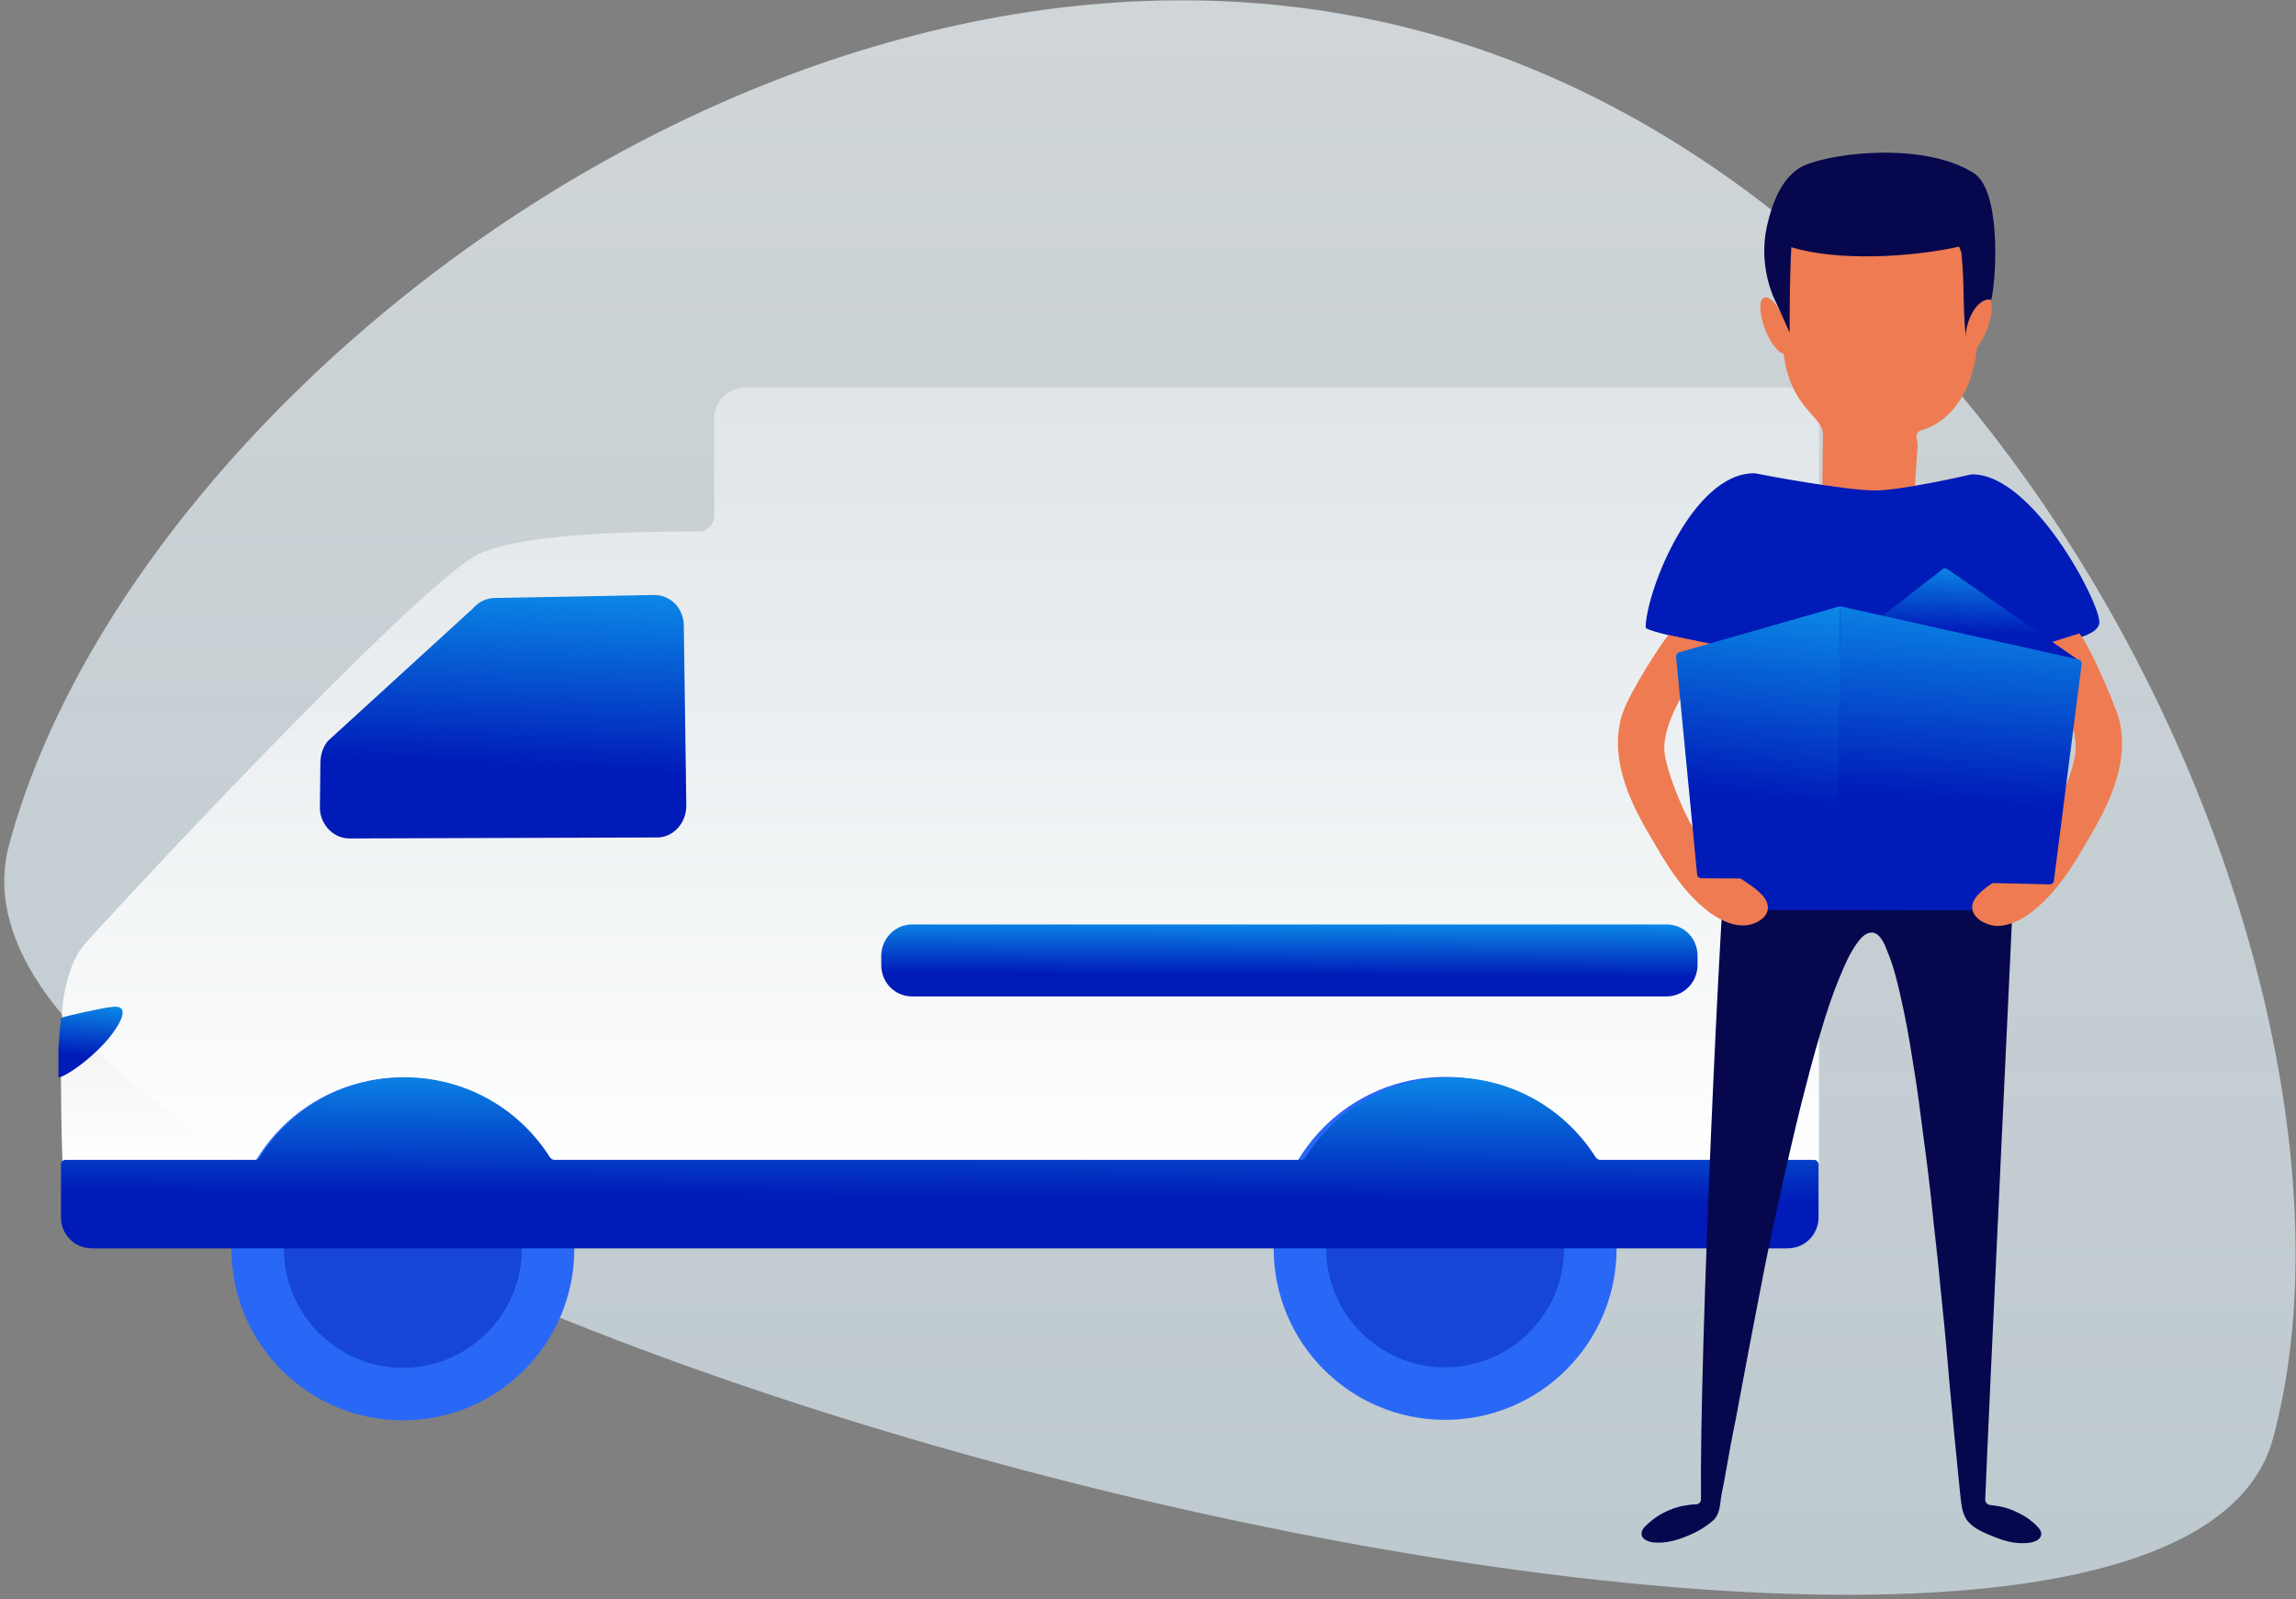
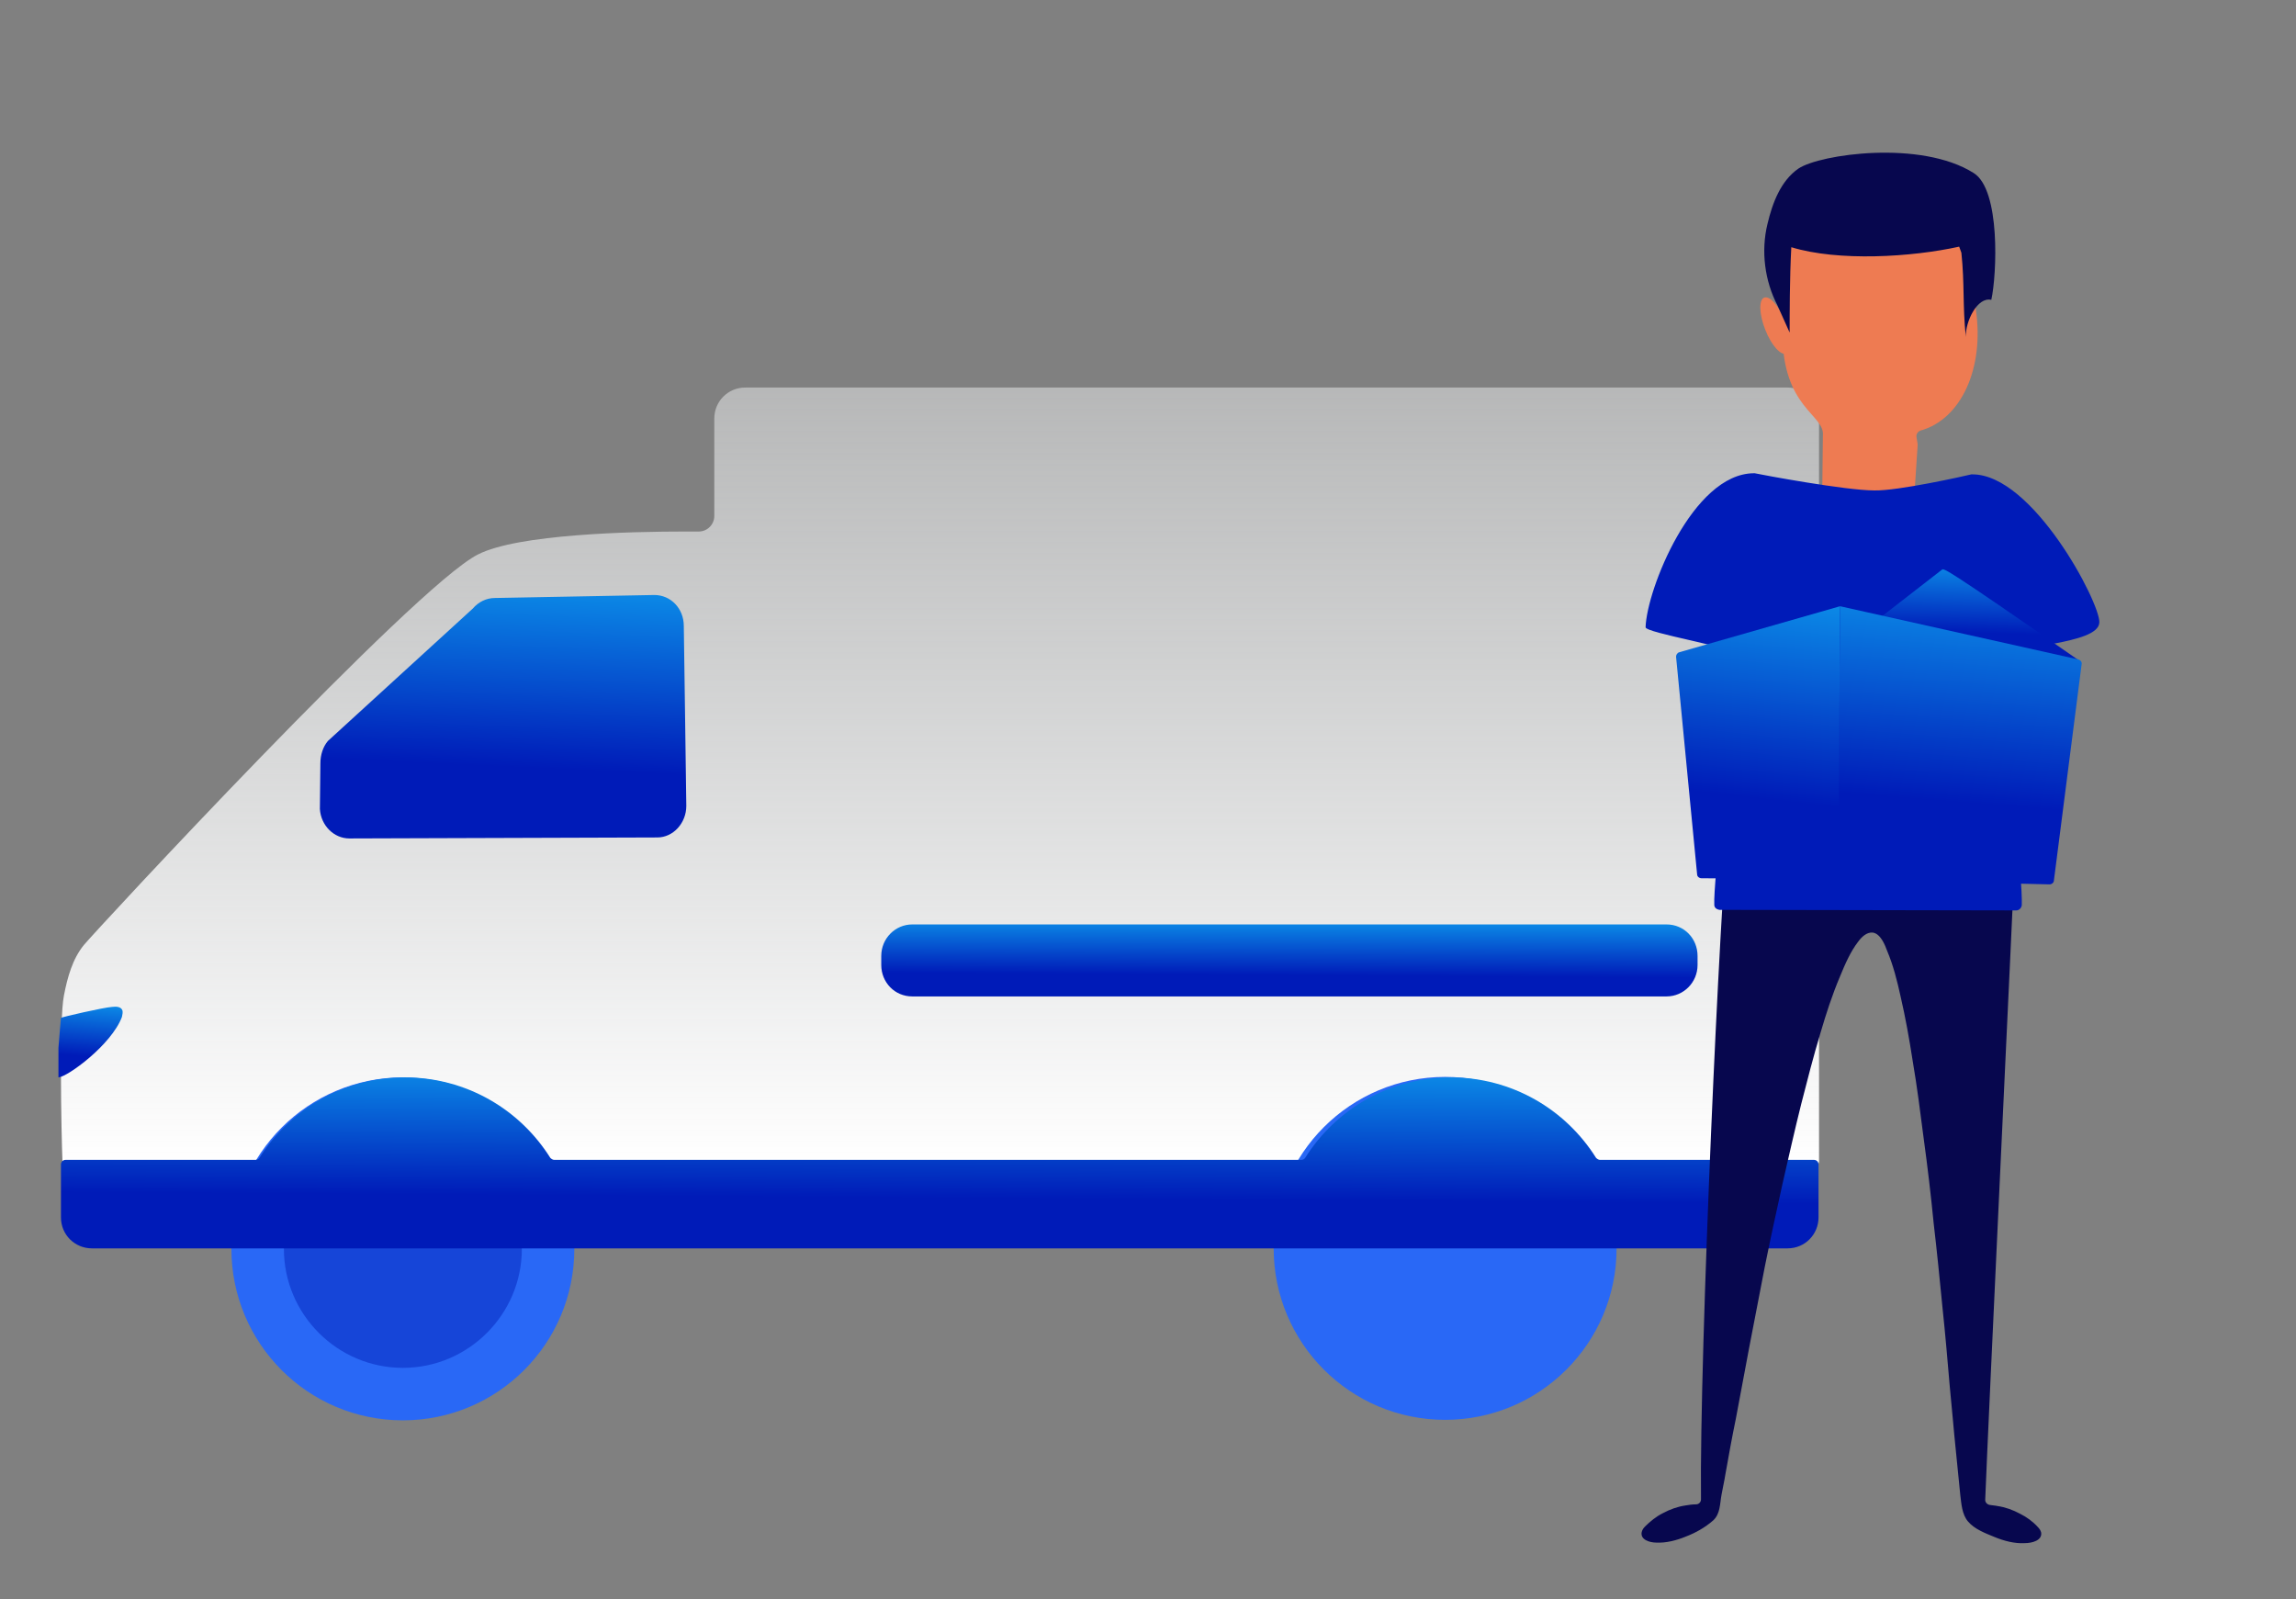
<svg xmlns="http://www.w3.org/2000/svg" width="491" height="342" viewBox="0 0 491 342" fill="none">
  <rect x="0" y="0" width="491" height="342" fill="#808080" stroke="none" />
-   <path opacity="0.7" fill-rule="evenodd" clip-rule="evenodd" d="M486.099 307.553C511.373 213.749 435.107 41.656 303.748 6.652C172.389 -28.352 28.254 83 1.943 180.655C-24.369 278.311 460.825 401.357 486.099 307.553Z" fill="url(#field-services-paint-0)" />
  <path d="M382.266 82.873H159.38C155.639 82.873 152.752 85.866 152.752 89.501V110.346C152.752 112.163 151.256 113.66 149.438 113.66C148.583 113.66 147.621 113.66 146.552 113.66C135.007 113.66 110.741 114.194 102.189 118.577C88.613 125.419 20.304 199.179 17.952 202.066C15.493 205.059 14.424 209.014 13.676 212.863C13.142 215.535 13.035 222.377 13.035 229.432C13.035 237.343 13.248 245.574 13.355 248.353C13.355 248.888 13.783 249.315 14.318 249.315H388.038C388.573 249.315 389 248.888 389 248.353V89.608C388.893 85.866 385.9 82.873 382.266 82.873Z" fill="url(#field-services-paint-1)" />
  <path d="M122.82 267.061C122.82 287.372 106.358 303.727 86.154 303.727C65.843 303.727 49.487 287.265 49.487 267.061C49.487 246.75 65.95 230.394 86.154 230.394C106.358 230.394 122.82 246.75 122.82 267.061Z" fill="#2968F6" />
  <path d="M111.596 267.061C111.596 281.064 100.158 292.503 86.154 292.503C72.15 292.503 60.712 281.064 60.712 267.061C60.712 253.057 72.15 241.619 86.154 241.619C100.158 241.619 111.596 252.95 111.596 267.061Z" fill="#1645D8" />
  <path d="M345.706 266.954C345.706 287.265 329.243 303.62 309.039 303.62C288.728 303.62 272.373 287.158 272.373 266.954C272.373 246.643 288.835 230.287 309.039 230.287C329.243 230.287 345.706 246.643 345.706 266.954Z" fill="#2968F6" />
-   <path d="M334.481 266.954C334.481 280.958 323.043 292.396 309.039 292.396C295.035 292.396 283.597 280.958 283.597 266.954C283.597 252.95 295.035 241.512 309.039 241.512C323.043 241.512 334.481 252.843 334.481 266.954Z" fill="#1645D8" />
  <path d="M139.924 127.236L105.823 127.877C104.006 127.877 102.295 128.733 101.119 130.122L70.119 158.451C69.05 159.734 68.515 161.444 68.515 163.261L68.408 172.989C68.622 176.517 71.401 179.296 74.715 179.296L140.565 179.082C143.986 179.082 146.766 175.982 146.766 172.348C146.659 162.406 146.338 142.737 146.231 133.864C146.231 130.122 143.452 127.236 139.924 127.236Z" fill="url(#field-services-paint-2)" />
  <path d="M26.183 216.07C25.862 215.214 24.793 215.214 23.938 215.321C22.228 215.428 13.248 217.459 13.034 217.673C13.034 217.673 12.607 222.377 12.5 224.087C12.5 225.477 12.5 230.394 12.5 230.394C14.424 230.287 23.831 223.446 26.076 217.459C26.183 216.925 26.29 216.497 26.183 216.07Z" fill="url(#field-services-paint-3)" />
  <path d="M356.396 213.076H195.084C191.343 213.076 188.457 210.083 188.457 206.342V204.417C188.457 200.676 191.45 197.683 195.084 197.683H356.396C360.137 197.683 363.023 200.676 363.023 204.417V206.342C363.023 210.083 360.03 213.076 356.396 213.076Z" fill="url(#field-services-paint-4)" />
  <path d="M342.178 248.033C341.857 248.033 341.537 247.819 341.323 247.605C334.802 237.236 323.364 230.394 310.215 230.394C297.067 230.394 285.628 237.236 279.107 247.605C278.894 247.926 278.573 248.033 278.252 248.033H118.544C118.224 248.033 117.903 247.819 117.689 247.605C111.168 237.236 99.73 230.394 86.582 230.394C73.433 230.394 61.995 237.236 55.474 247.605C55.26 247.926 54.939 248.033 54.619 248.033H13.997C13.462 248.033 13.035 248.46 13.035 248.995V260.326C13.035 264.067 16.028 266.954 19.662 266.954H382.265C386.007 266.954 388.893 263.961 388.893 260.326V248.995C388.893 248.46 388.466 248.033 387.931 248.033H342.178Z" fill="url(#field-services-paint-5)" />
  <path d="M422.524 66.133C423.709 46.702 411.505 34.736 401.553 35.802C391.601 36.868 381.174 38.29 381.174 71.228C381.174 87.341 390.297 88.644 389.823 93.146V93.265L389.705 103.928C389.705 104.639 390.179 105.113 390.89 105.231L408.069 105.468C408.78 105.587 409.372 104.994 409.491 104.283L410.083 95.279C410.083 95.16 410.083 95.042 410.083 94.923L409.846 93.502C409.728 92.909 410.083 92.317 410.676 92.08C419.325 89.71 424.419 78.81 422.524 66.133Z" fill="#EE7B52" />
  <path d="M436.504 327.736C436.386 327.262 436.149 326.907 435.793 326.551C434.727 325.366 433.424 324.418 432.002 323.708C430.462 322.878 428.803 322.286 427.144 322.049C426.67 321.93 426.078 321.93 425.486 321.812C424.893 321.693 424.538 321.22 424.538 320.746C425.13 304.988 430.58 190.892 431.054 179.518C431.054 178.925 386.387 178.096 373.355 175.727C373.236 175.727 373.118 175.727 372.999 175.727L370.511 175.963C370.037 175.963 369.563 176.437 369.563 176.911C367.905 191.366 363.402 289.112 363.758 320.627C363.758 321.22 363.284 321.693 362.691 321.693C361.862 321.693 361.151 321.812 360.44 321.93C358.782 322.167 357.123 322.76 355.583 323.589C354.161 324.3 352.858 325.366 351.791 326.433C351.436 326.788 351.199 327.144 351.08 327.617C350.725 329.276 352.858 329.869 354.161 329.869C356.294 329.987 358.545 329.395 360.559 328.565C362.691 327.736 364.587 326.67 366.364 325.129C367.905 323.708 367.786 321.575 368.141 319.679C368.378 318.258 368.734 316.836 368.971 315.296C369.682 311.267 370.393 307.357 371.222 303.329C372.17 298.234 373.118 293.258 374.065 288.164C375.132 282.477 376.317 276.671 377.383 270.984C378.568 265.06 379.871 259.136 381.174 253.212C382.478 247.525 383.781 241.72 385.203 236.033C386.506 230.938 387.809 225.843 389.349 220.749C390.534 216.72 391.837 212.692 393.496 208.782C394.562 206.176 395.747 203.451 397.406 201.318C398.117 200.37 399.183 199.304 400.486 199.422C402.145 199.659 403.093 202.029 403.567 203.332C404.87 206.413 405.7 209.73 406.41 212.929C407.477 217.55 408.306 222.171 409.017 226.791C409.965 232.36 410.676 237.928 411.387 243.497C412.216 249.539 412.927 255.582 413.519 261.624C414.23 267.667 414.822 273.709 415.415 279.752C416.007 285.32 416.481 290.889 416.955 296.457C417.429 301.078 417.784 305.699 418.258 310.201C418.614 313.4 418.851 316.48 419.206 319.679C419.443 321.575 419.562 323.826 420.865 325.366C422.287 327.025 424.538 327.854 426.552 328.684C428.566 329.513 430.817 330.105 432.95 329.987C434.609 329.987 436.741 329.395 436.504 327.736Z" fill="#07074E" />
  <path d="M421.813 101.44C421.694 101.44 421.694 101.44 421.576 101.44C420.154 101.795 405.818 104.994 400.842 104.876C394.681 104.876 376.909 101.558 375.25 101.203C375.132 101.203 375.132 101.203 375.013 101.203C361.98 101.321 352.147 126.084 351.91 134.14C351.91 135.325 370.629 138.405 370.629 139.709C370.037 159.969 366.364 188.404 366.601 193.499C366.601 194.091 367.075 194.446 367.667 194.565L431.173 194.683C431.765 194.683 432.239 194.209 432.357 193.617C432.594 188.285 429.514 160.087 429.514 140.894C429.514 137.695 448.826 138.05 448.945 133.074C449.063 128.809 434.727 101.44 421.813 101.44Z" fill="#001BB8" />
  <path d="M381.766 68.739C383.07 72.057 383.188 75.137 382.003 75.611C380.819 76.085 378.804 73.834 377.501 70.517C376.198 67.199 376.079 64.119 377.264 63.645C378.449 63.171 380.463 65.422 381.766 68.739Z" fill="#EE7B52" />
-   <path d="M420.628 68.739C419.325 72.057 419.206 75.137 420.391 75.611C421.576 76.085 423.59 73.834 424.893 70.517C426.197 67.199 426.315 64.119 425.13 63.645C423.945 63.171 421.931 65.422 420.628 68.739Z" fill="#EE7B52" />
  <path d="M380.108 65.303C377.383 60.09 376.553 53.692 377.975 47.887C379.041 43.385 380.819 38.645 384.61 36.039C389.231 32.959 410.794 29.878 422.05 36.987C427.855 40.541 427.026 58.787 425.841 64.119C422.879 63.408 420.272 68.739 420.391 72.057C419.68 65.185 420.154 60.801 419.443 54.048L418.969 52.745C408.78 54.996 393.141 55.944 383.07 52.863C382.714 59.38 382.714 67.436 382.714 71.109" fill="#07074E" />
-   <path d="M377.975 193.38C377.857 192.788 377.501 192.195 377.027 191.603C375.25 189.589 372.881 188.404 370.748 186.864C366.838 184.139 363.876 180.229 361.506 176.082C359.611 172.646 356.293 164.708 355.938 160.68C355.227 152.031 367.194 137.931 367.194 137.931L356.767 135.799C354.516 138.642 348.711 147.884 347.17 152.031C345.512 156.414 345.749 161.509 347.052 166.011C348.592 171.698 351.673 176.793 354.635 181.769C357.597 186.864 361.033 191.721 365.653 195.157C367.667 196.579 369.919 197.764 372.288 197.882C375.013 198.119 378.686 196.223 377.975 193.38Z" fill="#EE7B52" />
-   <path d="M421.813 193.38C421.931 192.788 422.287 192.195 422.761 191.603C424.538 189.589 426.907 188.404 429.04 186.864C432.95 184.139 435.912 180.229 438.281 176.082C440.177 172.646 443.494 164.708 443.85 160.68C444.679 152.031 433.779 138.879 433.779 138.879L444.679 135.443C446.93 138.287 451.077 148.002 452.617 152.149C454.276 156.533 454.039 161.627 452.736 166.13C451.196 171.817 448.115 176.911 445.153 181.887C442.191 186.982 438.755 191.84 434.135 195.276C432.12 196.697 429.869 197.882 427.5 198.001C424.893 198.119 421.22 196.223 421.813 193.38Z" fill="#EE7B52" />
-   <path d="M415.296 121.818L401.553 132.481C400.96 132.955 401.197 134.022 402.027 134.14L444.442 141.13L416.481 121.7C416.126 121.463 415.652 121.463 415.296 121.818Z" fill="url(#field-services-paint-6)" />
+   <path d="M415.296 121.818L401.553 132.481C400.96 132.955 401.197 134.022 402.027 134.14L444.442 141.13C416.126 121.463 415.652 121.463 415.296 121.818Z" fill="url(#field-services-paint-6)" />
  <path d="M393.496 130.823L393.022 188.048L438.281 189.115C438.755 189.115 439.229 188.759 439.229 188.285L445.153 142.078C445.272 141.604 444.916 141.13 444.442 141.012L393.496 129.638C393.496 129.638 393.496 130.23 393.496 130.823Z" fill="url(#field-services-paint-7)" />
  <path d="M393.496 129.638L359.137 139.472C358.663 139.59 358.426 140.064 358.426 140.42L362.928 186.982C362.928 187.456 363.402 187.811 363.876 187.811L393.14 187.93L393.496 129.638Z" fill="url(#field-services-paint-8)" />
  <defs>
    <linearGradient id="field-services-paint-0" x1="245.911" y1="0.068" x2="245.911" y2="341.033" gradientUnits="userSpaceOnUse">
      <stop stop-color="#F1F9FD" />
      <stop offset="1" stop-color="#E3F5FF" stop-opacity="0.9" />
    </linearGradient>
    <linearGradient id="field-services-paint-1" x1="201.017" y1="82.873" x2="201.017" y2="249.315" gradientUnits="userSpaceOnUse">
      <stop stop-color="#FAFCFD" stop-opacity="0.45" />
      <stop offset="1" stop-color="white" />
    </linearGradient>
    <linearGradient id="field-services-paint-2" x1="111.44" y1="105.343" x2="108.768" y2="164.015" gradientUnits="userSpaceOnUse">
      <stop stop-color="#11C3FF" />
      <stop offset="1" stop-color="#001BB8" />
    </linearGradient>
    <linearGradient id="field-services-paint-3" x1="20.039" y1="208.914" x2="18.757" y2="225.894" gradientUnits="userSpaceOnUse">
      <stop stop-color="#11C3FF" />
      <stop offset="1" stop-color="#001BB8" />
    </linearGradient>
    <linearGradient id="field-services-paint-4" x1="284.324" y1="191.209" x2="284.219" y2="208.593" gradientUnits="userSpaceOnUse">
      <stop stop-color="#11C3FF" />
      <stop offset="1" stop-color="#001BB8" />
    </linearGradient>
    <linearGradient id="field-services-paint-5" x1="219.446" y1="215.019" x2="219.171" y2="256.306" gradientUnits="userSpaceOnUse">
      <stop stop-color="#11C3FF" />
      <stop offset="1" stop-color="#001BB8" />
    </linearGradient>
    <linearGradient id="field-services-paint-6" x1="424.958" y1="113.294" x2="424.271" y2="135.403" gradientUnits="userSpaceOnUse">
      <stop stop-color="#11C3FF" />
      <stop offset="1" stop-color="#001BB8" />
    </linearGradient>
    <linearGradient id="field-services-paint-7" x1="421.664" y1="104.625" x2="416.446" y2="171.388" gradientUnits="userSpaceOnUse">
      <stop stop-color="#11C3FF" />
      <stop offset="1" stop-color="#001BB8" />
    </linearGradient>
    <linearGradient id="field-services-paint-8" x1="377.685" y1="105.124" x2="370.282" y2="170.113" gradientUnits="userSpaceOnUse">
      <stop stop-color="#11C3FF" />
      <stop offset="1" stop-color="#001BB8" />
    </linearGradient>
  </defs>
</svg>